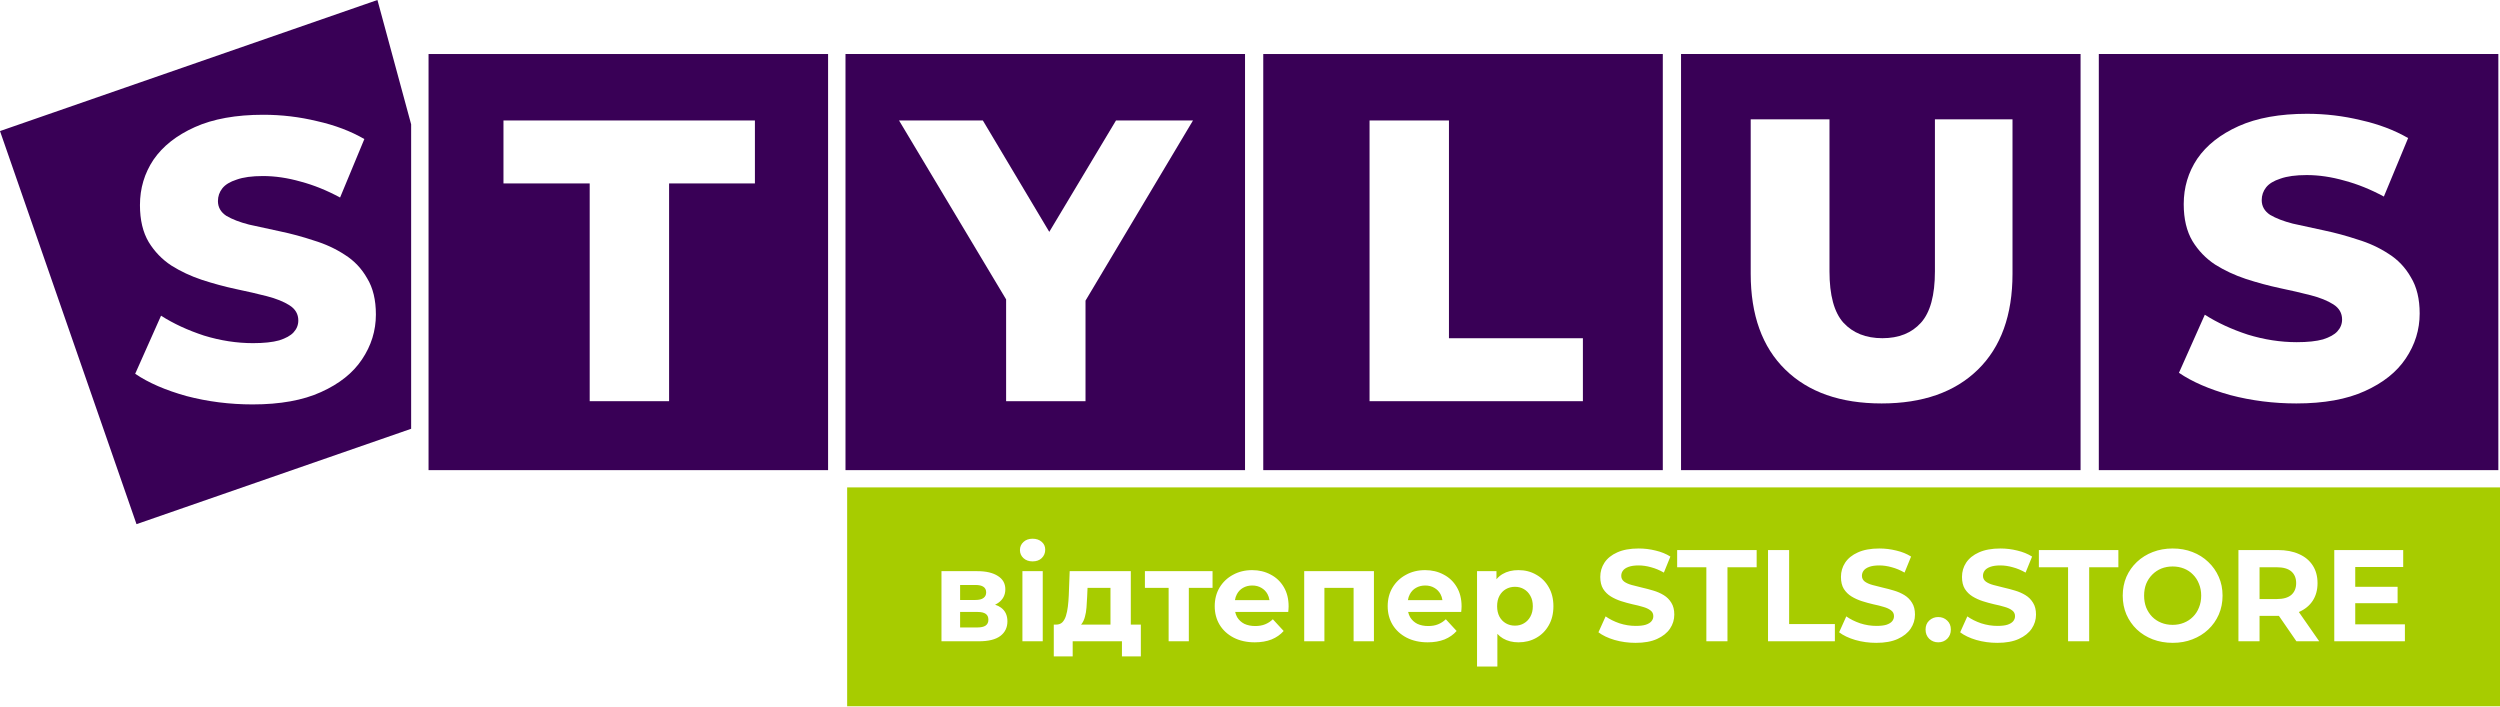
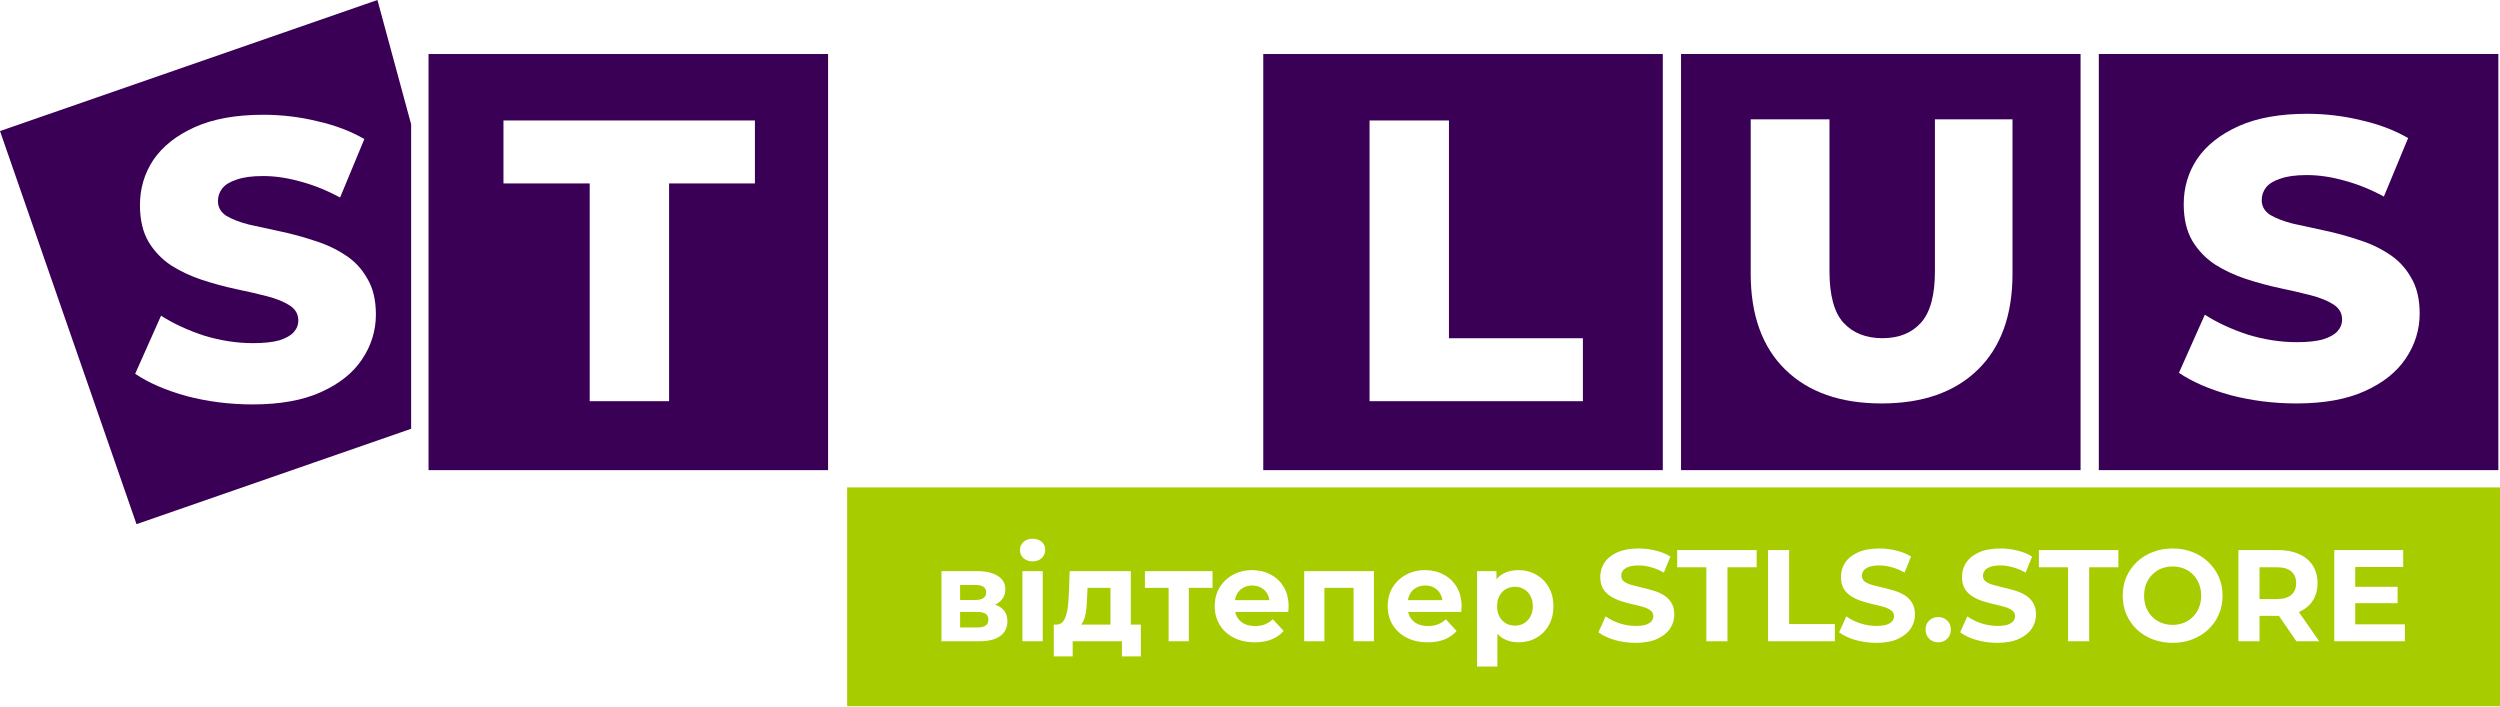
<svg xmlns="http://www.w3.org/2000/svg" width="1178" height="333" viewBox="0 0 1178 333" fill="none">
  <path d="M1177.22 25.455V221.528H988.958V25.455H1177.22ZM1087.09 53.62C1074.22 53.62 1063.47 55.557 1054.84 59.431C1046.22 63.306 1039.72 68.43 1035.35 74.804C1031.1 81.178 1028.97 88.303 1028.97 96.177C1028.97 103.176 1030.35 108.988 1033.1 113.613C1035.85 118.112 1039.41 121.799 1043.78 124.674C1048.16 127.424 1052.97 129.674 1058.22 131.424C1063.59 133.174 1068.91 134.611 1074.16 135.735C1079.53 136.86 1084.4 137.985 1088.78 139.11C1093.15 140.235 1096.72 141.672 1099.47 143.422C1102.22 145.172 1103.59 147.547 1103.59 150.547C1103.59 152.672 1102.84 154.546 1101.34 156.171C1099.97 157.671 1097.72 158.921 1094.59 159.921C1091.47 160.796 1087.34 161.233 1082.22 161.233C1074.59 161.233 1066.91 160.045 1059.16 157.671C1051.53 155.171 1044.78 152.046 1038.91 148.297L1026.72 175.67C1032.97 179.919 1041.03 183.418 1050.91 186.168C1060.91 188.793 1071.28 190.104 1082.03 190.104C1095.03 190.104 1105.78 188.167 1114.28 184.293C1122.9 180.418 1129.34 175.294 1133.59 168.92C1137.96 162.42 1140.15 155.358 1140.15 147.734C1140.15 140.86 1138.77 135.172 1136.02 130.673C1133.4 126.049 1129.9 122.361 1125.52 119.612C1121.15 116.737 1116.28 114.488 1110.9 112.863C1105.65 111.114 1100.34 109.677 1094.97 108.552C1089.72 107.427 1084.84 106.364 1080.34 105.364C1075.97 104.24 1072.41 102.864 1069.66 101.239C1067.03 99.489 1065.72 97.177 1065.72 94.303C1065.72 92.053 1066.41 90.052 1067.78 88.302C1069.16 86.553 1071.41 85.178 1074.53 84.178C1077.66 83.054 1081.78 82.491 1086.9 82.491C1092.65 82.491 1098.59 83.367 1104.72 85.117C1110.84 86.742 1117.03 89.241 1123.28 92.616L1134.71 65.055C1128.21 61.306 1120.78 58.494 1112.4 56.619C1104.15 54.62 1095.72 53.62 1087.09 53.62Z" fill="#390056" />
  <path d="M980.365 25.455V221.528H792.103V25.455H980.365ZM824.931 56.244V128.986C824.931 148.484 830.368 163.546 841.242 174.17C852.116 184.793 867.24 190.104 886.613 190.104C905.985 190.104 921.109 184.793 931.983 174.17C942.857 163.546 948.293 148.484 948.293 128.986V56.244H911.735V127.861C911.735 139.11 909.547 147.172 905.173 152.047C900.798 156.921 894.737 159.358 886.988 159.358C879.239 159.358 873.113 156.921 868.614 152.047C864.239 147.172 862.053 139.11 862.053 127.861V56.244H824.931Z" fill="#390056" />
  <path d="M783.511 25.455V221.528H595.249V25.455H783.511ZM645.33 56.764V189.042H745.861V159.375H682.746V56.764H645.33Z" fill="#390056" />
-   <path d="M586.657 25.455V221.528H398.395V25.455H586.657ZM423.626 56.764L474.08 141.071V189.042H511.495V141.658L562.14 56.764H525.857L494.419 109.252L463.121 56.764H423.626Z" fill="#390056" />
  <path d="M390.193 25.455V221.528H201.932V25.455H390.193ZM237.234 56.764V86.433H277.861V189.042H315.277V86.433H355.716V56.764H237.234Z" fill="#390056" />
  <path d="M193.729 58.587V202.043L64.32 246.982L0 61.758L177.844 0L193.729 58.587ZM124.065 54.078C111.192 54.078 100.442 56.014 91.818 59.889C83.194 63.764 76.695 68.888 72.32 75.262C68.071 81.636 65.946 88.76 65.946 96.634C65.946 103.633 67.321 109.446 70.07 114.07C72.82 118.57 76.383 122.257 80.758 125.132C85.132 127.881 89.943 130.132 95.192 131.881C100.567 133.631 105.879 135.068 111.129 136.193C116.503 137.318 121.378 138.443 125.753 139.568C130.127 140.693 133.689 142.13 136.439 143.88C139.188 145.63 140.563 148.005 140.563 151.005C140.563 153.129 139.813 155.004 138.314 156.629C136.939 158.128 134.689 159.379 131.564 160.379C128.439 161.254 124.315 161.691 119.191 161.691C111.566 161.691 103.88 160.503 96.131 158.128C88.507 155.629 81.757 152.504 75.883 148.754L63.696 176.127C69.945 180.377 78.007 183.876 87.881 186.626C97.88 189.25 108.254 190.562 119.003 190.562C132.001 190.562 142.75 188.625 151.249 184.751C159.873 180.876 166.31 175.752 170.56 169.377C174.934 162.878 177.122 155.816 177.122 148.191C177.122 141.317 175.748 135.63 172.998 131.131C170.373 126.506 166.873 122.819 162.498 120.069C158.124 117.195 153.249 114.946 147.876 113.321C142.626 111.571 137.314 110.134 131.939 109.009C126.69 107.885 121.815 106.822 117.315 105.822C112.941 104.697 109.379 103.321 106.629 101.697C104.005 99.947 102.693 97.635 102.693 94.761C102.693 92.511 103.379 90.51 104.754 88.76C106.129 87.01 108.379 85.636 111.504 84.636C114.629 83.511 118.753 82.949 123.878 82.949C129.627 82.949 135.564 83.825 141.689 85.574C147.813 87.199 154 89.699 160.249 93.073L171.684 65.513C165.185 61.763 157.749 58.952 149.375 57.077C141.126 55.077 132.689 54.078 124.065 54.078Z" fill="#390056" />
  <path d="M1178 332.778H399.176V229.664H1178V332.778ZM715.51 268.642C712.604 268.642 710.105 269.256 708.018 270.485C706.919 271.131 705.959 271.953 705.132 272.95V269.133H695.981V314.087H705.561V298.669C706.343 299.526 707.222 300.244 708.202 300.82C710.29 302.049 712.726 302.664 715.51 302.664C718.622 302.664 721.406 301.967 723.862 300.575C726.359 299.183 728.325 297.218 729.757 294.679C731.231 292.141 731.968 289.133 731.968 285.653C731.968 282.214 731.231 279.225 729.757 276.687C728.325 274.148 726.359 272.183 723.862 270.791C721.406 269.358 718.622 268.642 715.51 268.642ZM504.035 269.133L503.605 280.556C503.523 282.398 503.379 284.158 503.175 285.836C502.97 287.474 502.664 288.948 502.255 290.258C501.845 291.527 501.271 292.531 500.534 293.268C499.797 293.964 498.835 294.312 497.649 294.312H496.542V309.296H505.448V302.172H528.66V309.296H537.566V294.312H532.836V269.133H504.035ZM772.165 258.447C768.112 258.447 764.733 259.062 762.031 260.29C759.37 261.477 757.364 263.095 756.014 265.142C754.704 267.148 754.048 269.379 754.048 271.835C754.048 274.127 754.498 276.011 755.399 277.485C756.34 278.958 757.548 280.146 759.022 281.047C760.496 281.948 762.114 282.685 763.874 283.258C765.675 283.831 767.457 284.322 769.217 284.732C771.018 285.1 772.656 285.51 774.13 285.96C775.604 286.369 776.79 286.922 777.691 287.618C778.592 288.273 779.043 289.174 779.043 290.32C779.043 291.221 778.755 292.018 778.182 292.714C777.609 293.41 776.708 293.963 775.48 294.373C774.293 294.741 772.717 294.925 770.752 294.925C768.173 294.925 765.614 294.516 763.076 293.697C760.579 292.837 758.408 291.753 756.566 290.443L753.188 297.935C755.112 299.409 757.651 300.616 760.803 301.557C763.955 302.458 767.252 302.909 770.691 302.909C774.785 302.909 778.162 302.294 780.823 301.066C783.525 299.838 785.552 298.222 786.903 296.216C788.254 294.21 788.929 291.999 788.929 289.584C788.929 287.332 788.459 285.469 787.518 283.995C786.617 282.521 785.429 281.333 783.955 280.432C782.482 279.532 780.844 278.815 779.043 278.283C777.282 277.75 775.501 277.281 773.7 276.871C771.939 276.462 770.322 276.052 768.848 275.643C767.374 275.234 766.187 274.701 765.287 274.046C764.386 273.35 763.935 272.449 763.935 271.344C763.935 270.402 764.202 269.583 764.735 268.887C765.267 268.151 766.146 267.557 767.374 267.107C768.602 266.656 770.18 266.431 772.104 266.431C774.028 266.431 775.993 266.718 777.999 267.291C780.005 267.824 782.011 268.663 784.017 269.809L787.088 262.255C785.082 260.986 782.768 260.043 780.147 259.429C777.527 258.774 774.866 258.447 772.165 258.447ZM885.571 258.447C881.518 258.447 878.141 259.062 875.439 260.29C872.778 261.477 870.771 263.095 869.42 265.142C868.11 267.148 867.455 269.379 867.455 271.835C867.455 274.128 867.906 276.011 868.807 277.485C869.748 278.958 870.955 280.146 872.429 281.047C873.903 281.948 875.52 282.685 877.281 283.258C879.082 283.831 880.863 284.322 882.624 284.732C884.425 285.1 886.063 285.51 887.536 285.96C889.01 286.369 890.198 286.922 891.099 287.618C891.999 288.273 892.449 289.174 892.449 290.32C892.449 291.221 892.163 292.019 891.59 292.714C891.017 293.41 890.116 293.963 888.888 294.373C887.701 294.741 886.124 294.925 884.158 294.925C881.579 294.925 879.021 294.516 876.483 293.697C873.985 292.837 871.815 291.753 869.972 290.443L866.596 297.935C868.52 299.409 871.059 300.616 874.211 301.557C877.363 302.458 880.659 302.909 884.097 302.909C888.191 302.909 891.569 302.294 894.23 301.066C896.932 299.838 898.959 298.222 900.31 296.216C901.661 294.21 902.337 291.999 902.337 289.584C902.337 287.332 901.866 285.469 900.925 283.995C900.024 282.521 898.836 281.333 897.362 280.432C895.888 279.532 894.25 278.815 892.449 278.283C890.689 277.75 888.907 277.281 887.106 276.871C885.346 276.462 883.729 276.052 882.256 275.643C880.782 275.234 879.594 274.701 878.693 274.046C877.793 273.35 877.342 272.449 877.342 271.344C877.342 270.402 877.609 269.583 878.141 268.887C878.673 268.15 879.554 267.557 880.782 267.107C882.01 266.656 883.586 266.431 885.51 266.431C887.434 266.431 889.4 266.718 891.406 267.291C893.411 267.823 895.417 268.663 897.423 269.809L900.494 262.255C898.488 260.986 896.175 260.043 893.555 259.429C890.935 258.774 888.273 258.447 885.571 258.447ZM942.604 258.447C938.551 258.447 935.174 259.062 932.472 260.29C929.811 261.477 927.804 263.095 926.453 265.142C925.143 267.147 924.488 269.379 924.488 271.835C924.488 274.127 924.939 276.011 925.84 277.485C926.781 278.958 927.989 280.146 929.463 281.047C930.937 281.948 932.553 282.685 934.313 283.258C936.115 283.831 937.896 284.322 939.656 284.732C941.458 285.1 943.095 285.51 944.569 285.96C946.043 286.369 947.231 286.922 948.132 287.618C949.032 288.273 949.482 289.174 949.482 290.32C949.482 291.221 949.196 292.019 948.623 292.714C948.05 293.41 947.149 293.963 945.921 294.373C944.734 294.741 943.158 294.925 941.193 294.925C938.614 294.925 936.054 294.516 933.515 293.697C931.018 292.837 928.849 291.752 927.007 290.443L923.629 297.935C925.553 299.409 928.091 300.616 931.244 301.557C934.396 302.458 937.691 302.909 941.13 302.909C945.224 302.909 948.603 302.294 951.264 301.066C953.966 299.838 955.993 298.222 957.344 296.216C958.695 294.21 959.37 291.999 959.37 289.584C959.37 287.332 958.899 285.469 957.957 283.995C957.057 282.521 955.869 281.333 954.395 280.432C952.921 279.532 951.283 278.815 949.482 278.283C947.722 277.75 945.941 277.281 944.141 276.871C942.38 276.462 940.763 276.052 939.289 275.643C937.815 275.234 936.627 274.701 935.726 274.046C934.826 273.35 934.376 272.449 934.376 271.344C934.376 270.402 934.642 269.583 935.174 268.887C935.706 268.15 936.587 267.557 937.815 267.107C939.043 266.656 940.619 266.431 942.543 266.431C944.467 266.431 946.432 266.718 948.438 267.291C950.445 267.824 952.451 268.662 954.457 269.809L957.527 262.255C955.521 260.986 953.208 260.043 950.588 259.429C947.968 258.774 945.306 258.447 942.604 258.447ZM1023.75 258.447C1020.39 258.447 1017.28 259 1014.42 260.105C1011.55 261.211 1009.05 262.766 1006.92 264.772C1004.79 266.778 1003.14 269.133 1001.95 271.835C1000.8 274.537 1000.23 277.485 1000.23 280.678C1000.23 283.871 1000.8 286.819 1001.95 289.521C1003.14 292.223 1004.77 294.577 1006.86 296.584C1008.99 298.589 1011.49 300.145 1014.35 301.251C1017.26 302.356 1020.41 302.909 1023.81 302.909C1027.17 302.909 1030.26 302.356 1033.08 301.251C1035.95 300.145 1038.43 298.61 1040.51 296.645C1042.64 294.639 1044.3 292.285 1045.49 289.584C1046.68 286.841 1047.27 283.871 1047.27 280.678C1047.27 277.444 1046.68 274.496 1045.49 271.835C1044.3 269.133 1042.64 266.778 1040.51 264.772C1038.43 262.766 1035.95 261.21 1033.08 260.105C1030.26 259 1027.15 258.447 1023.75 258.447ZM590.002 268.642C586.645 268.642 583.636 269.379 580.976 270.852C578.314 272.285 576.206 274.292 574.65 276.871C573.135 279.41 572.377 282.337 572.377 285.653C572.377 288.928 573.156 291.855 574.711 294.434C576.267 296.972 578.457 298.979 581.282 300.453C584.148 301.926 587.464 302.663 591.23 302.664C594.219 302.664 596.86 302.212 599.153 301.312C601.445 300.37 603.349 299.04 604.864 297.32L599.766 291.794C598.661 292.859 597.433 293.656 596.082 294.188C594.772 294.72 593.236 294.988 591.476 294.988C589.511 294.988 587.791 294.638 586.317 293.943C584.885 293.206 583.759 292.162 582.941 290.812C582.517 290.054 582.212 289.234 582.019 288.355H607.014C607.054 287.946 607.095 287.515 607.136 287.065C607.177 286.573 607.198 286.144 607.198 285.775C607.198 282.214 606.44 279.164 604.925 276.626C603.41 274.046 601.343 272.081 598.723 270.73C596.144 269.338 593.236 268.642 590.002 268.642ZM671.504 268.642C668.147 268.642 665.137 269.378 662.476 270.852C659.815 272.285 657.706 274.292 656.151 276.871C654.636 279.409 653.879 282.337 653.879 285.653C653.879 288.928 654.658 291.855 656.213 294.434C657.769 296.972 659.96 298.979 662.785 300.453C665.65 301.926 668.966 302.663 672.732 302.664C675.721 302.664 678.363 302.212 680.655 301.312C682.948 300.37 684.851 299.04 686.366 297.32L681.269 291.794C680.163 292.859 678.935 293.656 677.584 294.188C676.274 294.72 674.738 294.988 672.978 294.988C671.013 294.988 669.293 294.638 667.819 293.943C666.387 293.206 665.26 292.163 664.442 290.812C664.018 290.054 663.714 289.234 663.522 288.355H688.516C688.557 287.946 688.597 287.515 688.638 287.065C688.679 286.573 688.699 286.144 688.699 285.775C688.699 282.214 687.942 279.164 686.427 276.626C684.912 274.047 682.845 272.081 680.225 270.73C677.646 269.338 674.738 268.642 671.504 268.642ZM913.281 290.749C911.644 290.749 910.232 291.302 909.044 292.408C907.898 293.472 907.325 294.884 907.325 296.645C907.325 298.405 907.898 299.859 909.044 301.005C910.232 302.11 911.644 302.663 913.281 302.664C914.96 302.664 916.373 302.11 917.52 301.005C918.666 299.859 919.239 298.405 919.239 296.645C919.239 294.885 918.666 293.472 917.52 292.408C916.373 291.302 914.96 290.749 913.281 290.749ZM443.621 269.133V302.172H461.247C465.791 302.172 469.168 301.333 471.379 299.655C473.589 297.976 474.696 295.683 474.696 292.777C474.696 289.952 473.692 287.802 471.685 286.328C470.911 285.747 469.977 285.282 468.884 284.93C469.421 284.673 469.926 284.384 470.396 284.056C472.607 282.5 473.713 280.371 473.713 277.669C473.713 274.967 472.545 272.878 470.212 271.405C467.878 269.89 464.644 269.133 460.51 269.133H443.621ZM481.761 269.133V302.172H491.341V269.133H481.761ZM539.479 269.133V276.993H550.657V302.172H560.176V276.993H571.353V269.133H539.479ZM614.541 269.133V302.172H624.06V276.993H637.816V302.172H647.396V269.133H614.541ZM790.277 259.184V267.291H804.032V302.172H813.982V267.291H827.737V259.184H790.277ZM833.09 259.184V302.172H864.594V294.066H843.039V259.184H833.09ZM960.716 259.184V267.291H974.473V302.172H984.421V267.291H998.177V259.184H960.716ZM1054.75 259.184V302.172H1064.7V290.197H1073.35C1073.51 290.197 1073.67 290.193 1073.82 290.191L1082.07 302.172H1092.82L1083.22 288.39C1083.25 288.378 1083.27 288.368 1083.3 288.355C1086.09 287.127 1088.24 285.366 1089.75 283.073C1091.27 280.74 1092.02 277.976 1092.02 274.783C1092.02 271.548 1091.27 268.764 1089.75 266.431C1088.24 264.097 1086.09 262.316 1083.3 261.088C1080.52 259.819 1077.2 259.184 1073.35 259.184H1054.75ZM1099.91 259.184V302.172H1133.19V294.188H1109.79V284.24H1129.75V276.502H1109.79V267.168H1132.39V259.184H1099.91ZM460.632 288.355C462.392 288.355 463.682 288.661 464.501 289.275C465.32 289.849 465.729 290.771 465.729 292.04C465.729 293.268 465.279 294.189 464.379 294.803C463.519 295.376 462.209 295.662 460.449 295.662H452.403V288.355H460.632ZM713.852 276.502C715.448 276.502 716.861 276.871 718.089 277.608C719.358 278.345 720.362 279.388 721.099 280.739C721.877 282.09 722.266 283.729 722.266 285.653C722.266 287.536 721.877 289.174 721.099 290.566C720.362 291.917 719.358 292.96 718.089 293.697C716.861 294.434 715.448 294.803 713.852 294.803C712.255 294.803 710.823 294.434 709.554 293.697C708.285 292.96 707.281 291.917 706.544 290.566C705.807 289.174 705.439 287.536 705.439 285.653C705.439 283.729 705.807 282.09 706.544 280.739C707.281 279.388 708.285 278.345 709.554 277.608C710.823 276.871 712.255 276.502 713.852 276.502ZM1023.75 266.922C1025.67 266.922 1027.45 267.25 1029.09 267.905C1030.73 268.56 1032.14 269.502 1033.33 270.73C1034.56 271.958 1035.5 273.411 1036.15 275.089C1036.85 276.768 1037.2 278.631 1037.2 280.678C1037.2 282.725 1036.85 284.588 1036.15 286.267C1035.5 287.945 1034.56 289.399 1033.33 290.627C1032.1 291.855 1030.67 292.796 1029.03 293.451C1027.43 294.106 1025.67 294.434 1023.75 294.434C1021.83 294.434 1020.04 294.106 1018.41 293.451C1016.77 292.796 1015.34 291.855 1014.11 290.627C1012.92 289.399 1011.98 287.945 1011.28 286.267C1010.63 284.547 1010.3 282.684 1010.3 280.678C1010.3 278.631 1010.63 276.768 1011.28 275.089C1011.98 273.411 1012.94 271.958 1014.17 270.73C1015.4 269.502 1016.81 268.56 1018.41 267.905C1020.04 267.25 1021.83 266.922 1023.75 266.922ZM523.256 276.993V294.312H509.372C509.503 294.176 509.63 294.034 509.746 293.881C510.401 292.981 510.892 291.896 511.22 290.627C511.588 289.317 511.834 287.863 511.957 286.267C512.08 284.67 512.182 282.991 512.263 281.23L512.448 276.993H523.256ZM671.565 275.889C673.203 275.889 674.636 276.256 675.865 276.993C677.093 277.689 678.055 278.672 678.751 279.941C679.213 280.783 679.517 281.726 679.673 282.767H663.409C663.568 281.743 663.87 280.821 664.319 280.002C665.015 278.692 665.978 277.689 667.206 276.993C668.475 276.257 669.928 275.889 671.565 275.889ZM590.064 275.889C591.702 275.889 593.134 276.257 594.362 276.993C595.59 277.689 596.553 278.672 597.249 279.941C597.711 280.783 598.017 281.726 598.172 282.767H581.908C582.067 281.743 582.368 280.821 582.817 280.002C583.513 278.692 584.476 277.689 585.704 276.993C586.973 276.256 588.427 275.889 590.064 275.889ZM459.649 275.643C461.328 275.643 462.577 275.929 463.396 276.502C464.256 277.075 464.685 277.956 464.685 279.143C464.685 280.289 464.256 281.17 463.396 281.784C462.577 282.398 461.328 282.706 459.649 282.706H452.403V275.643H459.649ZM1072.8 267.291C1075.87 267.291 1078.16 267.946 1079.68 269.256C1081.19 270.566 1081.95 272.408 1081.95 274.783C1081.95 277.116 1081.19 278.959 1079.68 280.31C1078.16 281.62 1075.87 282.275 1072.8 282.275H1064.7V267.291H1072.8ZM486.552 253.842C484.792 253.842 483.358 254.353 482.253 255.377C481.148 256.4 480.596 257.669 480.596 259.184C480.596 260.698 481.147 261.968 482.253 262.992C483.358 264.015 484.792 264.527 486.552 264.527C488.353 264.527 489.786 264.015 490.85 262.992C491.955 261.927 492.508 260.597 492.508 259.001C492.508 257.486 491.955 256.258 490.85 255.316C489.745 254.333 488.312 253.842 486.552 253.842Z" fill="#A7CC00" />
</svg>